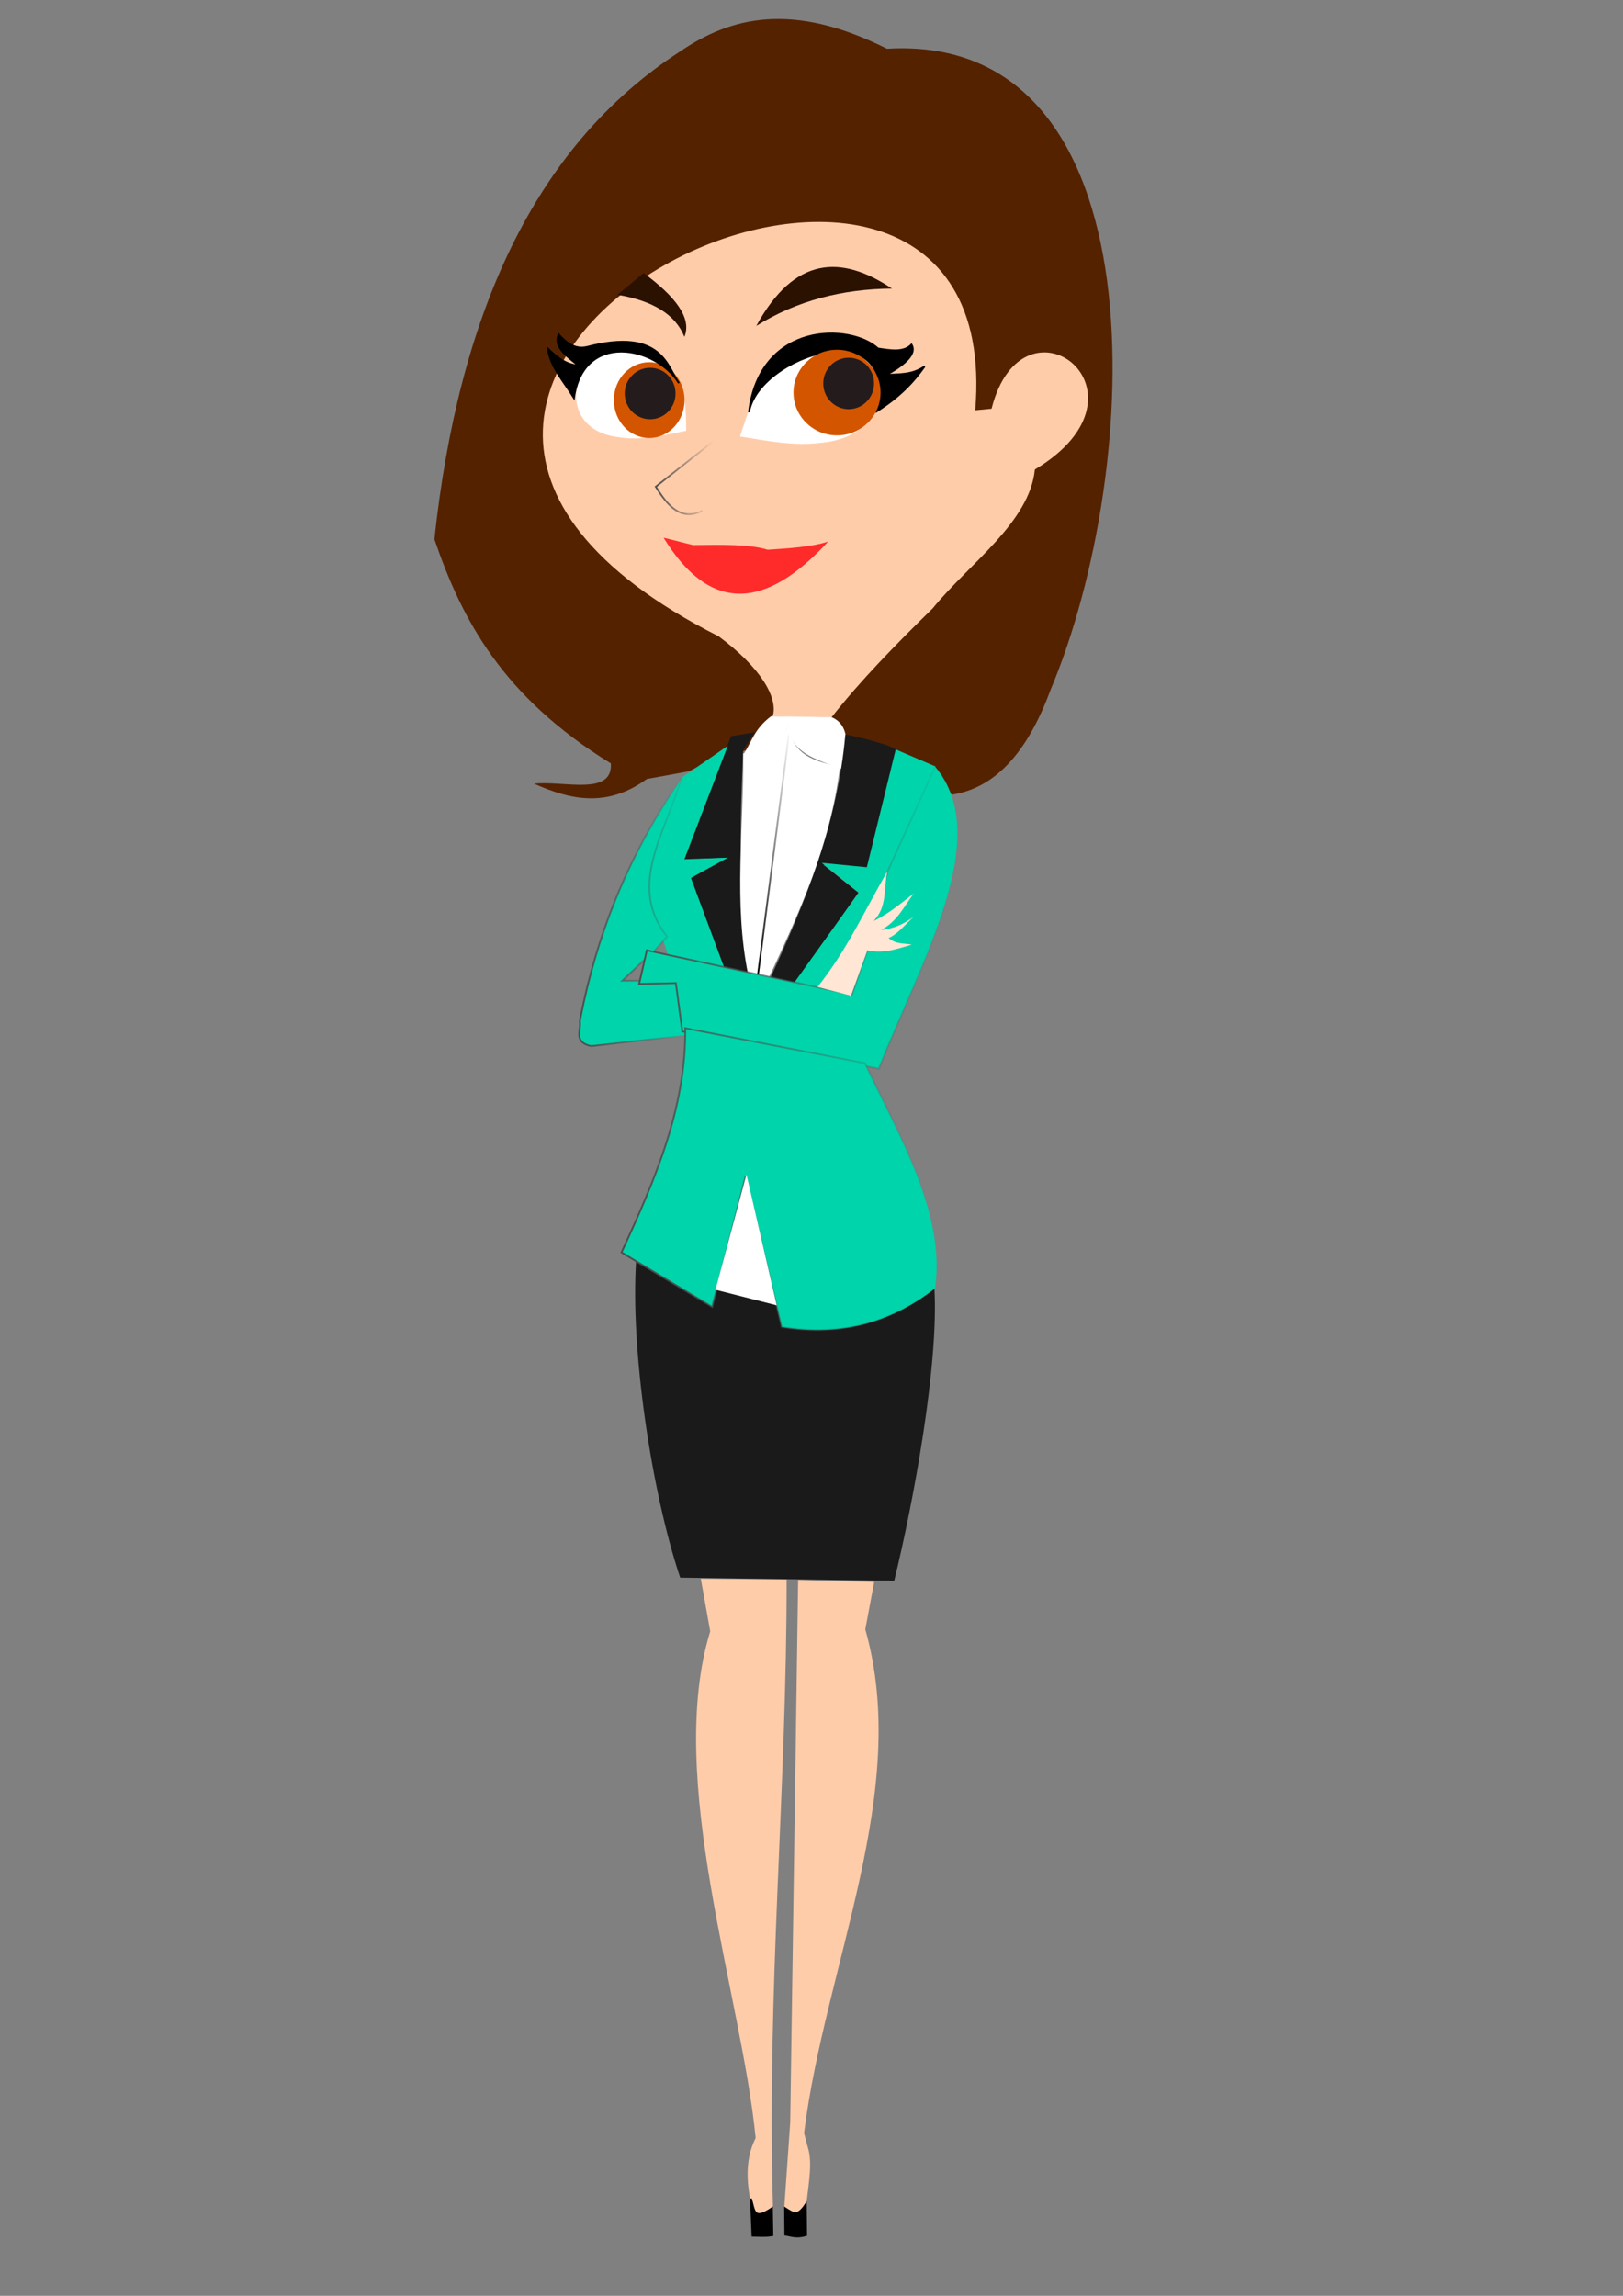
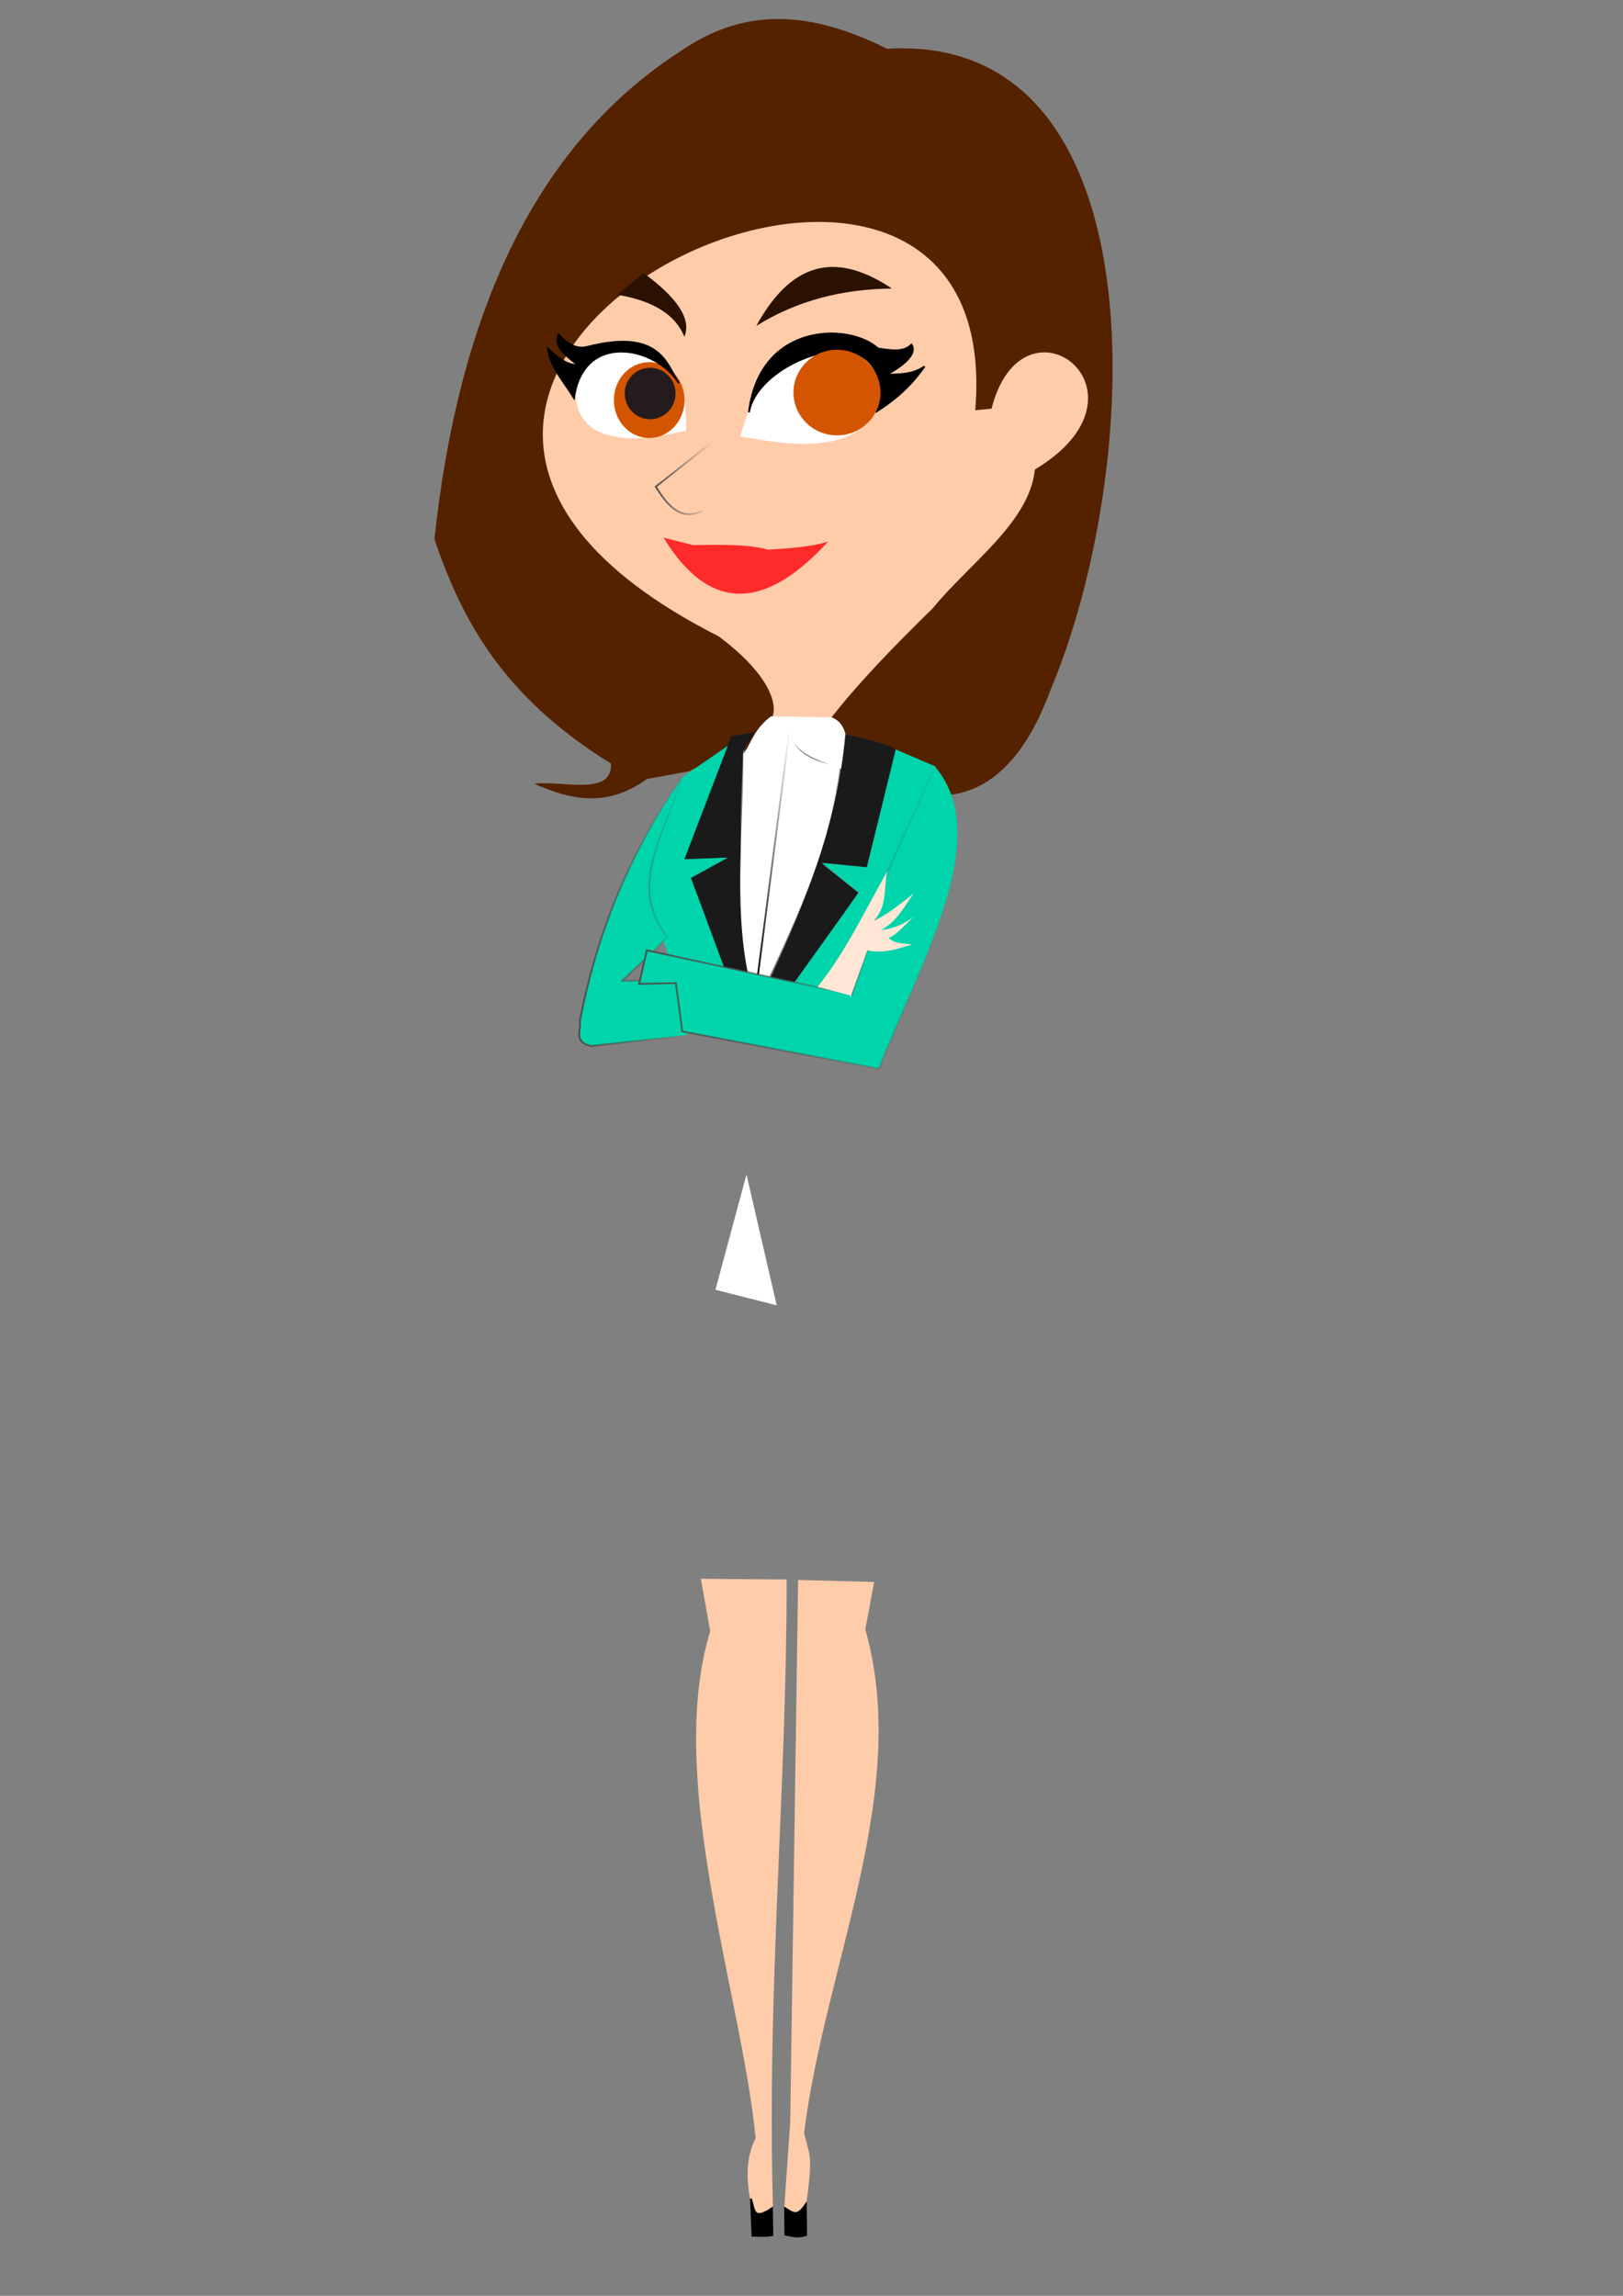
<svg xmlns="http://www.w3.org/2000/svg" xmlns:ns1="http://www.inkscape.org/namespaces/inkscape" xmlns:ns2="http://sodipodi.sourceforge.net/DTD/sodipodi-0.dtd" xmlns:ns3="http://www.openswatchbook.org/uri/2009/osb" xmlns:xlink="http://www.w3.org/1999/xlink" width="210mm" height="297mm" viewBox="0 0 744.094 1052.362" id="svg2" version="1.1" ns1:version="0.92.4 (5da689c313, 2019-01-14)" ns2:docname="Miss.ubihrm chracter.svg">
  <rect x="0" y="0" width="744.094" height="1052.362" fill="#808080" stroke="none" />
  <defs id="defs4">
    <linearGradient ns1:collect="always" id="linearGradient5799">
      <stop style="stop-color:#4d4d4d;stop-opacity:1;" offset="0" id="stop5801" />
      <stop style="stop-color:#4d4d4d;stop-opacity:0;" offset="1" id="stop5803" />
    </linearGradient>
    <linearGradient ns1:collect="always" id="linearGradient5791">
      <stop style="stop-color:#4d4d4d;stop-opacity:1;" offset="0" id="stop5793" />
      <stop style="stop-color:#4d4d4d;stop-opacity:0;" offset="1" id="stop5795" />
    </linearGradient>
    <linearGradient ns1:collect="always" id="linearGradient5783">
      <stop style="stop-color:#4d4d4d;stop-opacity:1;" offset="0" id="stop5785" />
      <stop style="stop-color:#4d4d4d;stop-opacity:0;" offset="1" id="stop5787" />
    </linearGradient>
    <linearGradient ns1:collect="always" id="linearGradient5775">
      <stop style="stop-color:#000000;stop-opacity:1;" offset="0" id="stop5777" />
      <stop style="stop-color:#000000;stop-opacity:0;" offset="1" id="stop5779" />
    </linearGradient>
    <linearGradient ns1:collect="always" id="linearGradient5767">
      <stop style="stop-color:#4d4d4d;stop-opacity:1;" offset="0" id="stop5769" />
      <stop style="stop-color:#4d4d4d;stop-opacity:0;" offset="1" id="stop5771" />
    </linearGradient>
    <linearGradient id="linearGradient5749" ns3:paint="solid">
      <stop style="stop-color:#000000;stop-opacity:1;" offset="0" id="stop5751" />
    </linearGradient>
    <linearGradient ns1:collect="always" xlink:href="#linearGradient5767" id="linearGradient5773" x1="320.45" y1="308.403" x2="353.119" y2="308.403" gradientUnits="userSpaceOnUse" />
    <linearGradient ns1:collect="always" xlink:href="#linearGradient5775" id="linearGradient5781" x1="377.212" y1="527.691" x2="395.415" y2="527.691" gradientUnits="userSpaceOnUse" />
    <linearGradient ns1:collect="always" xlink:href="#linearGradient5783" id="linearGradient5789" x1="311.85" y1="564.204" x2="488.301" y2="564.204" gradientUnits="userSpaceOnUse" />
    <linearGradient ns1:collect="always" xlink:href="#linearGradient5791" id="linearGradient5797" x1="278.651" y1="561.205" x2="338.307" y2="561.205" gradientUnits="userSpaceOnUse" />
    <linearGradient ns1:collect="always" xlink:href="#linearGradient5799" id="linearGradient5805" x1="302.076" y1="716.274" x2="476.794" y2="716.274" gradientUnits="userSpaceOnUse" />
  </defs>
  <ns2:namedview id="base" pagecolor="#ffffff" bordercolor="#666666" borderopacity="1.0" ns1:pageopacity="0.0" ns1:pageshadow="2" ns1:zoom="0.19516602" ns1:cx="-528.5222" ns1:cy="236.81751" ns1:document-units="px" ns1:current-layer="g4255" showgrid="false" showguides="false" ns1:window-width="1600" ns1:window-height="833" ns1:window-x="-9" ns1:window-y="-9" ns1:window-maximized="1" />
  <g ns1:label="Layer 1" ns1:groupmode="layer" id="layer1">
    <g id="g4255" transform="matrix(0.827,0,0,0.788,35.116,-23.931)">
      <path ns2:nodetypes="ccccccccccc" ns1:connector-curvature="0" id="path4149" d="m 385.861,446.398 c 0.812,23.027 -29.869,22.434 -46.195,32.608 l -23.55,4.529 c -22.297,17.009 -42.591,11.987 -62.499,2.717 16.209,-1.906 43.679,7.448 42.571,-11.775 C 235.745,435.395 213.422,390.294 198.365,344.045 211.636,214.095 253.368,115.653 334.231,60.537 362.652,40.085 396.845,31.178 449.265,58.726 602.03,49.193 591.596,303.034 539.842,431.906 c -13.176,37.518 -31.51,56.981 -54.347,60.687 z" style="fill:#552200;fill-rule:evenodd;stroke:none;strokeWidth:1px;strokeLinecap:butt;strokeLinejoin:miter;stroke-opacity:1" ns1:export-filename="C:\Users\UBI\Desktop\miss ubihrm.png" ns1:export-xdpi="90" ns1:export-ydpi="90" />
      <path ns2:nodetypes="cccccccc" ns1:connector-curvature="0" id="path4147" d="m 385.861,447.257 c 3.28,-10.896 -6.601,-28.561 -29.891,-46.713 C 65.72,246.421 517.857,23.168 498.177,269.02 l 9.058,-0.907 c 17.352,-71.951 95.156,-9.393 24.003,35.375 -2.901,30.643 -36.172,54.476 -56.611,80.728 -20.633,21.165 -40.314,42.329 -56.158,63.494 z" style="fill:#ffccaa;fill-rule:evenodd;stroke:none;strokeWidth:1px;strokeLinecap:butt;strokeLinejoin:miter;stroke-opacity:1" ns1:export-filename="C:\Users\UBI\Desktop\miss ubihrm.png" ns1:export-xdpi="90" ns1:export-ydpi="90" />
      <path ns2:nodetypes="ccc" ns1:connector-curvature="0" id="path4151" d="m 376.803,219.954 c 22.553,-14.766 47.797,-21.46 75.179,-21.739 -28.311,-19.849 -54.099,-18.669 -75.179,21.739 z" style="fill:#2b1100;fill-rule:evenodd;stroke:none;strokeWidth:1px;strokeLinecap:butt;strokeLinejoin:miter;stroke-opacity:1" ns1:export-filename="C:\Users\UBI\Desktop\miss ubihrm.png" ns1:export-xdpi="90" ns1:export-ydpi="90" />
      <path ns2:nodetypes="cccc" ns1:connector-curvature="0" id="path4153" d="m 314.304,189.158 c 17.366,13.47 26.976,26.078 22.644,37.137 -4.988,-13.08 -17.658,-21.037 -37.137,-24.456 z" style="fill:#2b1100;fill-rule:evenodd;stroke:none;strokeWidth:1px;strokeLinecap:butt;strokeLinejoin:miter;stroke-opacity:1" ns1:export-filename="C:\Users\UBI\Desktop\miss ubihrm.png" ns1:export-xdpi="90" ns1:export-ydpi="90" />
-       <path ns2:nodetypes="cccc" ns1:connector-curvature="0" id="path4155" d="m 367.745,284.264 c 6.643,-19.745 7.968,-33.952 34.419,-45.289 50.605,-22.914 60.609,43.903 10.869,48.912 -15.096,2.1 -30.193,-1.077 -45.289,-3.623 z" style="fill:#ffffff;fill-rule:evenodd;stroke:none;strokeWidth:1px;strokeLinecap:butt;strokeLinejoin:miter;stroke-opacity:1" ns1:export-filename="C:\Users\UBI\Desktop\miss ubihrm.png" ns1:export-xdpi="90" ns1:export-ydpi="90" />
+       <path ns2:nodetypes="cccc" ns1:connector-curvature="0" id="path4155" d="m 367.745,284.264 c 6.643,-19.745 7.968,-33.952 34.419,-45.289 50.605,-22.914 60.609,43.903 10.869,48.912 -15.096,2.1 -30.193,-1.077 -45.289,-3.623 " style="fill:#ffffff;fill-rule:evenodd;stroke:none;strokeWidth:1px;strokeLinecap:butt;strokeLinejoin:miter;stroke-opacity:1" ns1:export-filename="C:\Users\UBI\Desktop\miss ubihrm.png" ns1:export-xdpi="90" ns1:export-ydpi="90" />
      <path ns2:nodetypes="ccccccc" ns1:connector-curvature="0" id="path4172" d="m 372.727,270.225 c 6.057,-52.848 56.095,-52.006 71.556,-37.137 6.911,1.05 13.996,2.534 18.568,-2.264 3.446,5.93 -5.743,12.907 -14.04,17.663 7.095,-0.621 14.19,0.177 21.286,-4.982 -6.46,9.577 -13.914,17.707 -26.395,26.08 12.362,-59.001 -65.753,-32.308 -70.975,0.64 z" style="fill:#000000;fill-rule:evenodd;stroke:#000000;strokeWidth:1px;strokeLinecap:butt;strokeLinejoin:miter;stroke-opacity:1" ns1:export-filename="C:\Users\UBI\Desktop\miss ubihrm.png" ns1:export-xdpi="90" ns1:export-ydpi="90" />
      <ellipse ry="24.905" rx="24.132" cy="258.721" cx="421.55" id="path4174" style="opacity:1;fill:#d45500;fill-opacity:1;stroke:none;strokeWidth:5;strokeLinejoin:round;stroke-miterlimit:4;stroke-dasharray:5, 15;stroke-dashoffset:0;stroke-opacity:1" ns1:export-filename="C:\Users\UBI\Desktop\miss ubihrm.png" ns1:export-xdpi="90" ns1:export-ydpi="90" />
-       <ellipse ry="14.971" rx="14.091" cy="253.419" cx="428.016" id="path4176" style="opacity:1;fill:#241c1c;fill-opacity:1;stroke:none;strokeWidth:5;strokeLinejoin:round;stroke-miterlimit:4;stroke-dasharray:5, 15;stroke-dashoffset:0;stroke-opacity:1" ns1:export-filename="C:\Users\UBI\Desktop\miss ubihrm.png" ns1:export-xdpi="90" ns1:export-ydpi="90" />
      <path ns2:nodetypes="cccc" ns1:connector-curvature="0" id="path4155-4" d="m 337.938,280.934 c -0.478,-15.154 2.333,-35.91 -28.486,-45.233 -34.506,-8.687 -47.689,44.568 -8.591,49.024 11.932,2.105 25.145,-1.24 37.078,-3.792 z" style="fill:#ffffff;fill-rule:evenodd;stroke:none;strokeWidth:0.89px;strokeLinecap:butt;strokeLinejoin:miter;stroke-opacity:1" ns1:export-filename="C:\Users\UBI\Desktop\miss ubihrm.png" ns1:export-xdpi="90" ns1:export-ydpi="90" />
      <ellipse ry="22.054" rx="19.59" cy="263.111" cx="317.441" id="path4174-9" style="opacity:1;fill:#d45500;fill-opacity:1;stroke:none;strokeWidth:5;strokeLinejoin:round;stroke-miterlimit:4;stroke-dasharray:5, 15;stroke-dashoffset:0;stroke-opacity:1" ns1:export-filename="C:\Users\UBI\Desktop\miss ubihrm.png" ns1:export-xdpi="90" ns1:export-ydpi="90" />
      <ellipse ry="14.971" rx="14.091" cy="259.275" cx="317.946" id="path4176-5" style="opacity:1;fill:#241c1c;fill-opacity:1;stroke:none;strokeWidth:5;strokeLinejoin:round;stroke-miterlimit:4;stroke-dasharray:5, 15;stroke-dashoffset:0;stroke-opacity:1" ns1:export-filename="C:\Users\UBI\Desktop\miss ubihrm.png" ns1:export-xdpi="90" ns1:export-ydpi="90" />
      <path ns2:nodetypes="ccccccc" ns1:connector-curvature="0" id="path4223" d="m 333.925,253.222 c -13.057,-21.69 -52.938,-30.067 -58.198,8.627 -5.454,-9.376 -13.224,-18.121 -14.411,-28.662 4.979,4.974 10.15,9.423 16.813,9.767 -6.543,-5.524 -13.85,-10.916 -10.888,-18.094 4.46,5.166 9.145,8.813 15.532,7.366 42.097,-11.486 44.647,11.946 51.153,20.995 z" style="fill:#000000;fill-rule:evenodd;stroke:#000000;strokeWidth:1px;strokeLinecap:butt;strokeLinejoin:miter;stroke-opacity:1" ns1:export-filename="C:\Users\UBI\Desktop\miss ubihrm.png" ns1:export-xdpi="90" ns1:export-ydpi="90" />
      <path ns2:nodetypes="ccc" ns1:connector-curvature="0" id="path4225" d="m 352.8,287.208 -31.702,26.267 c 6.598,11.146 13.856,20.167 25.815,14.04" style="fill:none;fill-rule:evenodd;stroke:url(#linearGradient5773);strokeWidth:1px;strokeLinecap:butt;strokeLinejoin:miter;stroke-opacity:1" ns1:export-filename="C:\Users\UBI\Desktop\miss ubihrm.png" ns1:export-xdpi="90" ns1:export-ydpi="90" />
      <path ns2:nodetypes="ccccc" ns1:connector-curvature="0" id="path4227" d="m 325.4,343.14 16.304,4.302 c 15.424,-0.168 31.275,-0.621 41.439,2.717 11.892,-0.865 23.961,-1.552 33.514,-4.755 -34.462,39.384 -65.246,42.255 -91.257,-2.264 z" style="fill:#ff2a2a;fill-rule:evenodd;stroke:none;strokeWidth:1px;strokeLinecap:butt;strokeLinejoin:miter;stroke-opacity:1" ns1:export-filename="C:\Users\UBI\Desktop\miss ubihrm.png" ns1:export-xdpi="90" ns1:export-ydpi="90" />
      <path ns2:nodetypes="cccccc" ns1:connector-curvature="0" id="path4229" d="m 384.955,447.077 c -9.322,7.392 -10.58,14.651 -15.172,21.965 10.608,1.338 19.051,-2.86 24.23,-15.398 3.353,16.534 19.116,19.2 32.155,24.909 0.95,-12.802 3.019,-26.388 -7.699,-31.023 z" style="fill:#ffffff;fill-rule:evenodd;stroke:none;strokeWidth:1px;strokeLinecap:butt;strokeLinejoin:miter;stroke-opacity:1" ns1:export-filename="C:\Users\UBI\Desktop\miss ubihrm.png" ns1:export-xdpi="90" ns1:export-ydpi="90" />
      <path ns2:nodetypes="cscccccc" ns1:connector-curvature="0" id="path4231" d="m 426.168,457.72 c 2.264,0 27.626,6.34 28.079,9.058 0.453,2.717 -16.304,69.292 -16.304,69.292 l -24.003,-2.717 19.474,16.304 -35.325,52.988 -13.587,-3.17 c 19.679,-44.846 37.249,-89.864 41.666,-141.754 z" style="fill:#1a1a1a;fill-rule:evenodd;stroke:none;strokeWidth:1px;strokeLinecap:butt;strokeLinejoin:miter;stroke-opacity:1" ns1:export-filename="C:\Users\UBI\Desktop\miss ubihrm.png" ns1:export-xdpi="90" ns1:export-ydpi="90" />
      <path ns2:nodetypes="ccccccccc" ns1:connector-curvature="0" id="path4233" d="m 375.897,456.362 -13.134,2.264 -26.432,71.877 24.621,-1.226 -20.833,11.775 17.663,52.535 15.398,3.17 c -6.402,-43.326 -5.566,-86.653 -3.623,-129.979 z" style="fill:#1a1a1a;fill-rule:evenodd;stroke:none;strokeWidth:1px;strokeLinecap:butt;strokeLinejoin:miter;stroke-opacity:1" ns1:export-filename="C:\Users\UBI\Desktop\miss ubihrm.png" ns1:export-xdpi="90" ns1:export-ydpi="90" />
      <path ns2:nodetypes="cccccc" ns1:connector-curvature="0" id="path4235" d="m 372.274,597.21 c -8.157,-41.514 -2.354,-85.993 -2.717,-128.62 10.872,0.535 18.809,-4.186 24.854,-15.718 3.009,17.274 15.111,20.448 28.77,23.523 -5.419,46.456 -22.801,85.289 -39.584,123.08 z" style="fill:#ffffff;fill-rule:evenodd;stroke:none;strokeWidth:1px;strokeLinecap:butt;strokeLinejoin:miter;stroke-opacity:1" ns1:export-filename="C:\Users\UBI\Desktop\miss ubihrm.png" ns1:export-xdpi="90" ns1:export-ydpi="90" />
      <path ns1:connector-curvature="0" id="path4237" d="M 394.918,457.72 377.709,597.663" style="fill:none;fill-rule:evenodd;stroke:url(#linearGradient5781);strokeWidth:1px;strokeLinecap:butt;strokeLinejoin:miter;stroke-opacity:1" ns1:export-filename="C:\Users\UBI\Desktop\miss ubihrm.png" ns1:export-xdpi="90" ns1:export-ydpi="90" />
      <path ns2:nodetypes="cccccccc" ns1:connector-curvature="0" id="path4239" d="m 454.101,466.323 22.097,9.927 c -18.382,44.513 -37.4,88.737 -65.009,129.057 l -14.091,-2.242 36.507,-53.48 -20.495,-17.293 24.979,2.562 z" style="fill:#00d4aa;fill-rule:evenodd;stroke:none;strokeWidth:1px;strokeLinecap:butt;strokeLinejoin:miter;stroke-opacity:1" ns1:export-filename="C:\Users\UBI\Desktop\miss ubihrm.png" ns1:export-xdpi="90" ns1:export-ydpi="90" />
      <path ns2:nodetypes="ccccccccc" ns1:connector-curvature="0" id="path4241" d="m 361.004,464.204 -25.414,18.425 c -8.935,31.198 -33.304,64.05 -11.322,91.936 l 4.529,14.04 30.343,4.982 -18.568,-52.535 20.38,-11.775 -24.003,0.906 z" style="fill:#00d4aa;fill-rule:evenodd;stroke:none;strokeWidth:1px;strokeLinecap:butt;strokeLinejoin:miter;stroke-opacity:1" ns1:export-filename="C:\Users\UBI\Desktop\miss ubihrm.png" ns1:export-xdpi="90" ns1:export-ydpi="90" />
      <path ns2:nodetypes="ccccccccc" ns1:connector-curvature="0" id="path4247" d="m 335.137,483.535 c -25.743,38.756 -45.764,84.186 -56.158,140.848 0.87,5.245 -3.774,12.328 6.34,14.492 l 52.988,-6.34 -4.982,-31.702 -30.796,0 11.322,-11.322 c 5.382,-4.378 9.748,-9.905 13.513,-14.283 -22.34,-29.555 -0.821,-60.52 7.773,-91.693 z" style="fill:#00d4aa;fill-rule:evenodd;stroke:url(#linearGradient5797);strokeWidth:0.619;strokeLinecap:butt;strokeLinejoin:miter;stroke-opacity:1;stroke-miterlimit:4;stroke-dasharray:none" ns1:export-filename="C:\Users\UBI\Desktop\miss ubihrm.png" ns1:export-xdpi="90" ns1:export-ydpi="90" />
      <path ns2:nodetypes="cccccccccc" ns1:connector-curvature="0" id="path4245" d="m 449.718,536.976 26.271,-60.577 c 32.73,40.778 -7.522,112.847 -31.253,175.611 l -108.949,-21.612 -3.567,-28.172 -20.37,0.487 4.265,-19.542 113.675,25.815 9.058,-27.173 z" style="fill:#00d4aa;fill-rule:evenodd;stroke:url(#linearGradient5789);strokeWidth:0.619;strokeLinecap:butt;strokeLinejoin:miter;stroke-opacity:1;stroke-miterlimit:4;stroke-dasharray:none" ns1:export-filename="C:\Users\UBI\Desktop\miss ubihrm.png" ns1:export-xdpi="90" ns1:export-ydpi="90" />
      <path ns2:nodetypes="ccccccccccc" ns1:connector-curvature="0" id="path4243" d="m 428.885,609.438 -18.116,-4.982 c 16.092,-21.095 26.194,-44.539 38.693,-67.231 -2.139,9.965 0.115,20.312 -7.521,28.868 8.529,-4.33 14.707,-10.063 22.159,-15.988 -5.579,7.921 -9.117,16.195 -18.137,21.274 6.876,-0.849 12.171,-3.118 18.197,-7.79 -4.858,4.526 -8.723,10.018 -14.007,12.416 4.286,3.885 8.573,2.881 12.859,3.863 -7.768,2.262 -15.237,5.469 -24.616,3.303 l -9.511,27.626" style="fill:#ffe6d5;fill-rule:evenodd;stroke:none;strokeWidth:1px;strokeLinecap:butt;strokeLinejoin:miter;stroke-opacity:1" ns1:export-filename="C:\Users\UBI\Desktop\miss ubihrm.png" ns1:export-xdpi="90" ns1:export-ydpi="90" />
-       <path ns2:nodetypes="ccccc" ns1:connector-curvature="0" id="path4253" d="m 310.228,762.967 c -3.382,52.184 8.472,135.352 24.383,185.125 l 118.657,1.812 c 10.817,-46.287 24.758,-126.112 22.264,-170.18 -46.368,5.257 -89.783,17.296 -165.304,-16.757 z" style="fill:#1a1a1a;fill-rule:evenodd;stroke:none;strokeWidth:1px;strokeLinecap:butt;strokeLinejoin:miter;stroke-opacity:1" ns1:export-filename="C:\Users\UBI\Desktop\miss ubihrm.png" ns1:export-xdpi="90" ns1:export-ydpi="90" />
-       <path ns2:nodetypes="cccccccc" ns1:connector-curvature="0" id="path4249" d="m 337.402,628.459 c 0.532,46.554 -16.906,88.616 -35.325,130.432 l 50.271,31.702 18.568,-76.085 19.927,87.86 c 33.428,5.699 61.373,-2.993 85.143,-22.644 5.622,-43.628 -19.235,-87.256 -38.948,-130.885 z" style="fill:#00d4aa;fill-rule:evenodd;stroke:url(#linearGradient5805);strokeWidth:1px;strokeLinecap:butt;strokeLinejoin:miter;stroke-opacity:1" ns1:export-filename="C:\Users\UBI\Desktop\miss ubihrm.png" ns1:export-xdpi="90" ns1:export-ydpi="90" />
      <path ns1:connector-curvature="0" id="path4251" d="m 354.158,780.629 17.21,-67.027 16.757,76.085 z" style="fill:#ffffff;fill-rule:evenodd;stroke:none;strokeWidth:1px;strokeLinecap:butt;strokeLinejoin:miter;stroke-opacity:1" ns1:export-filename="C:\Users\UBI\Desktop\miss ubihrm.png" ns1:export-xdpi="90" ns1:export-ydpi="90" />
      <path style="fill:#ffccaa;fill-rule:evenodd;stroke:none;strokeWidth:1.239px;strokeLinecap:butt;strokeLinejoin:miter;stroke-opacity:1" d="m 346.046,948.744 5.216,30.585 c -25.053,85.645 17.418,211.319 25.189,294.745 -6.629,13.695 -4.703,29.253 -1.643,41.942 3.638,2.423 5.607,3.781 11.226,-2.298 -3.446,-127.085 7.677,-242.728 7.586,-364.533 z" id="path4297" ns1:connector-curvature="0" ns2:nodetypes="ccccccc" ns1:export-filename="C:\Users\UBI\Desktop\miss ubihrm.png" ns1:export-xdpi="90" ns1:export-ydpi="90" />
      <path style="fill:#ffccaa;fill-rule:evenodd;stroke:none;strokeWidth:1.239px;strokeLinecap:butt;strokeLinejoin:miter;stroke-opacity:1" d="m 442.163,950.601 -4.928,27.578 c 25.455,94.135 -22.246,194.709 -33.951,293.021 l 2.738,10.916 c 1.76,9.706 -0.784,21.67 -1.643,32.749 -4.016,4.626 -8.031,2.332 -12.047,-0.575 l 3.286,-49.411 4.381,-315.429 z" id="path4299" ns1:connector-curvature="0" ns2:nodetypes="ccccccccc" ns1:export-filename="C:\Users\UBI\Desktop\miss ubihrm.png" ns1:export-xdpi="90" ns1:export-ydpi="90" />
      <path style="fill:#000000;fill-rule:evenodd;stroke:#000000;strokeWidth:1.239px;strokeLinecap:butt;strokeLinejoin:miter;stroke-opacity:1" d="m 373.845,1309.325 0.837,21.579 c 4.904,0.07 6.865,0.404 11.044,-0.286 l -0.257,-15.698 c -10.19,7.157 -9.58,1.68 -11.624,-5.595 z" id="path4301" ns1:connector-curvature="0" ns2:nodetypes="ccccc" ns1:export-filename="C:\Users\UBI\Desktop\miss ubihrm.png" ns1:export-xdpi="90" ns1:export-ydpi="90" />
      <path style="fill:#000000;fill-rule:evenodd;stroke:#000000;strokeWidth:1.239px;strokeLinecap:butt;strokeLinejoin:miter;stroke-opacity:1" d="m 392.769,1314.851 0.129,15.461 c 2.976,0.357 6.043,2.081 11.544,0.203 l -0.194,-17.929 c -4.746,7.438 -6.733,5.365 -11.479,2.265 z" id="path4303" ns1:connector-curvature="0" ns2:nodetypes="ccccc" ns1:export-filename="C:\Users\UBI\Desktop\miss ubihrm.png" ns1:export-xdpi="90" ns1:export-ydpi="90" />
    </g>
  </g>
</svg>